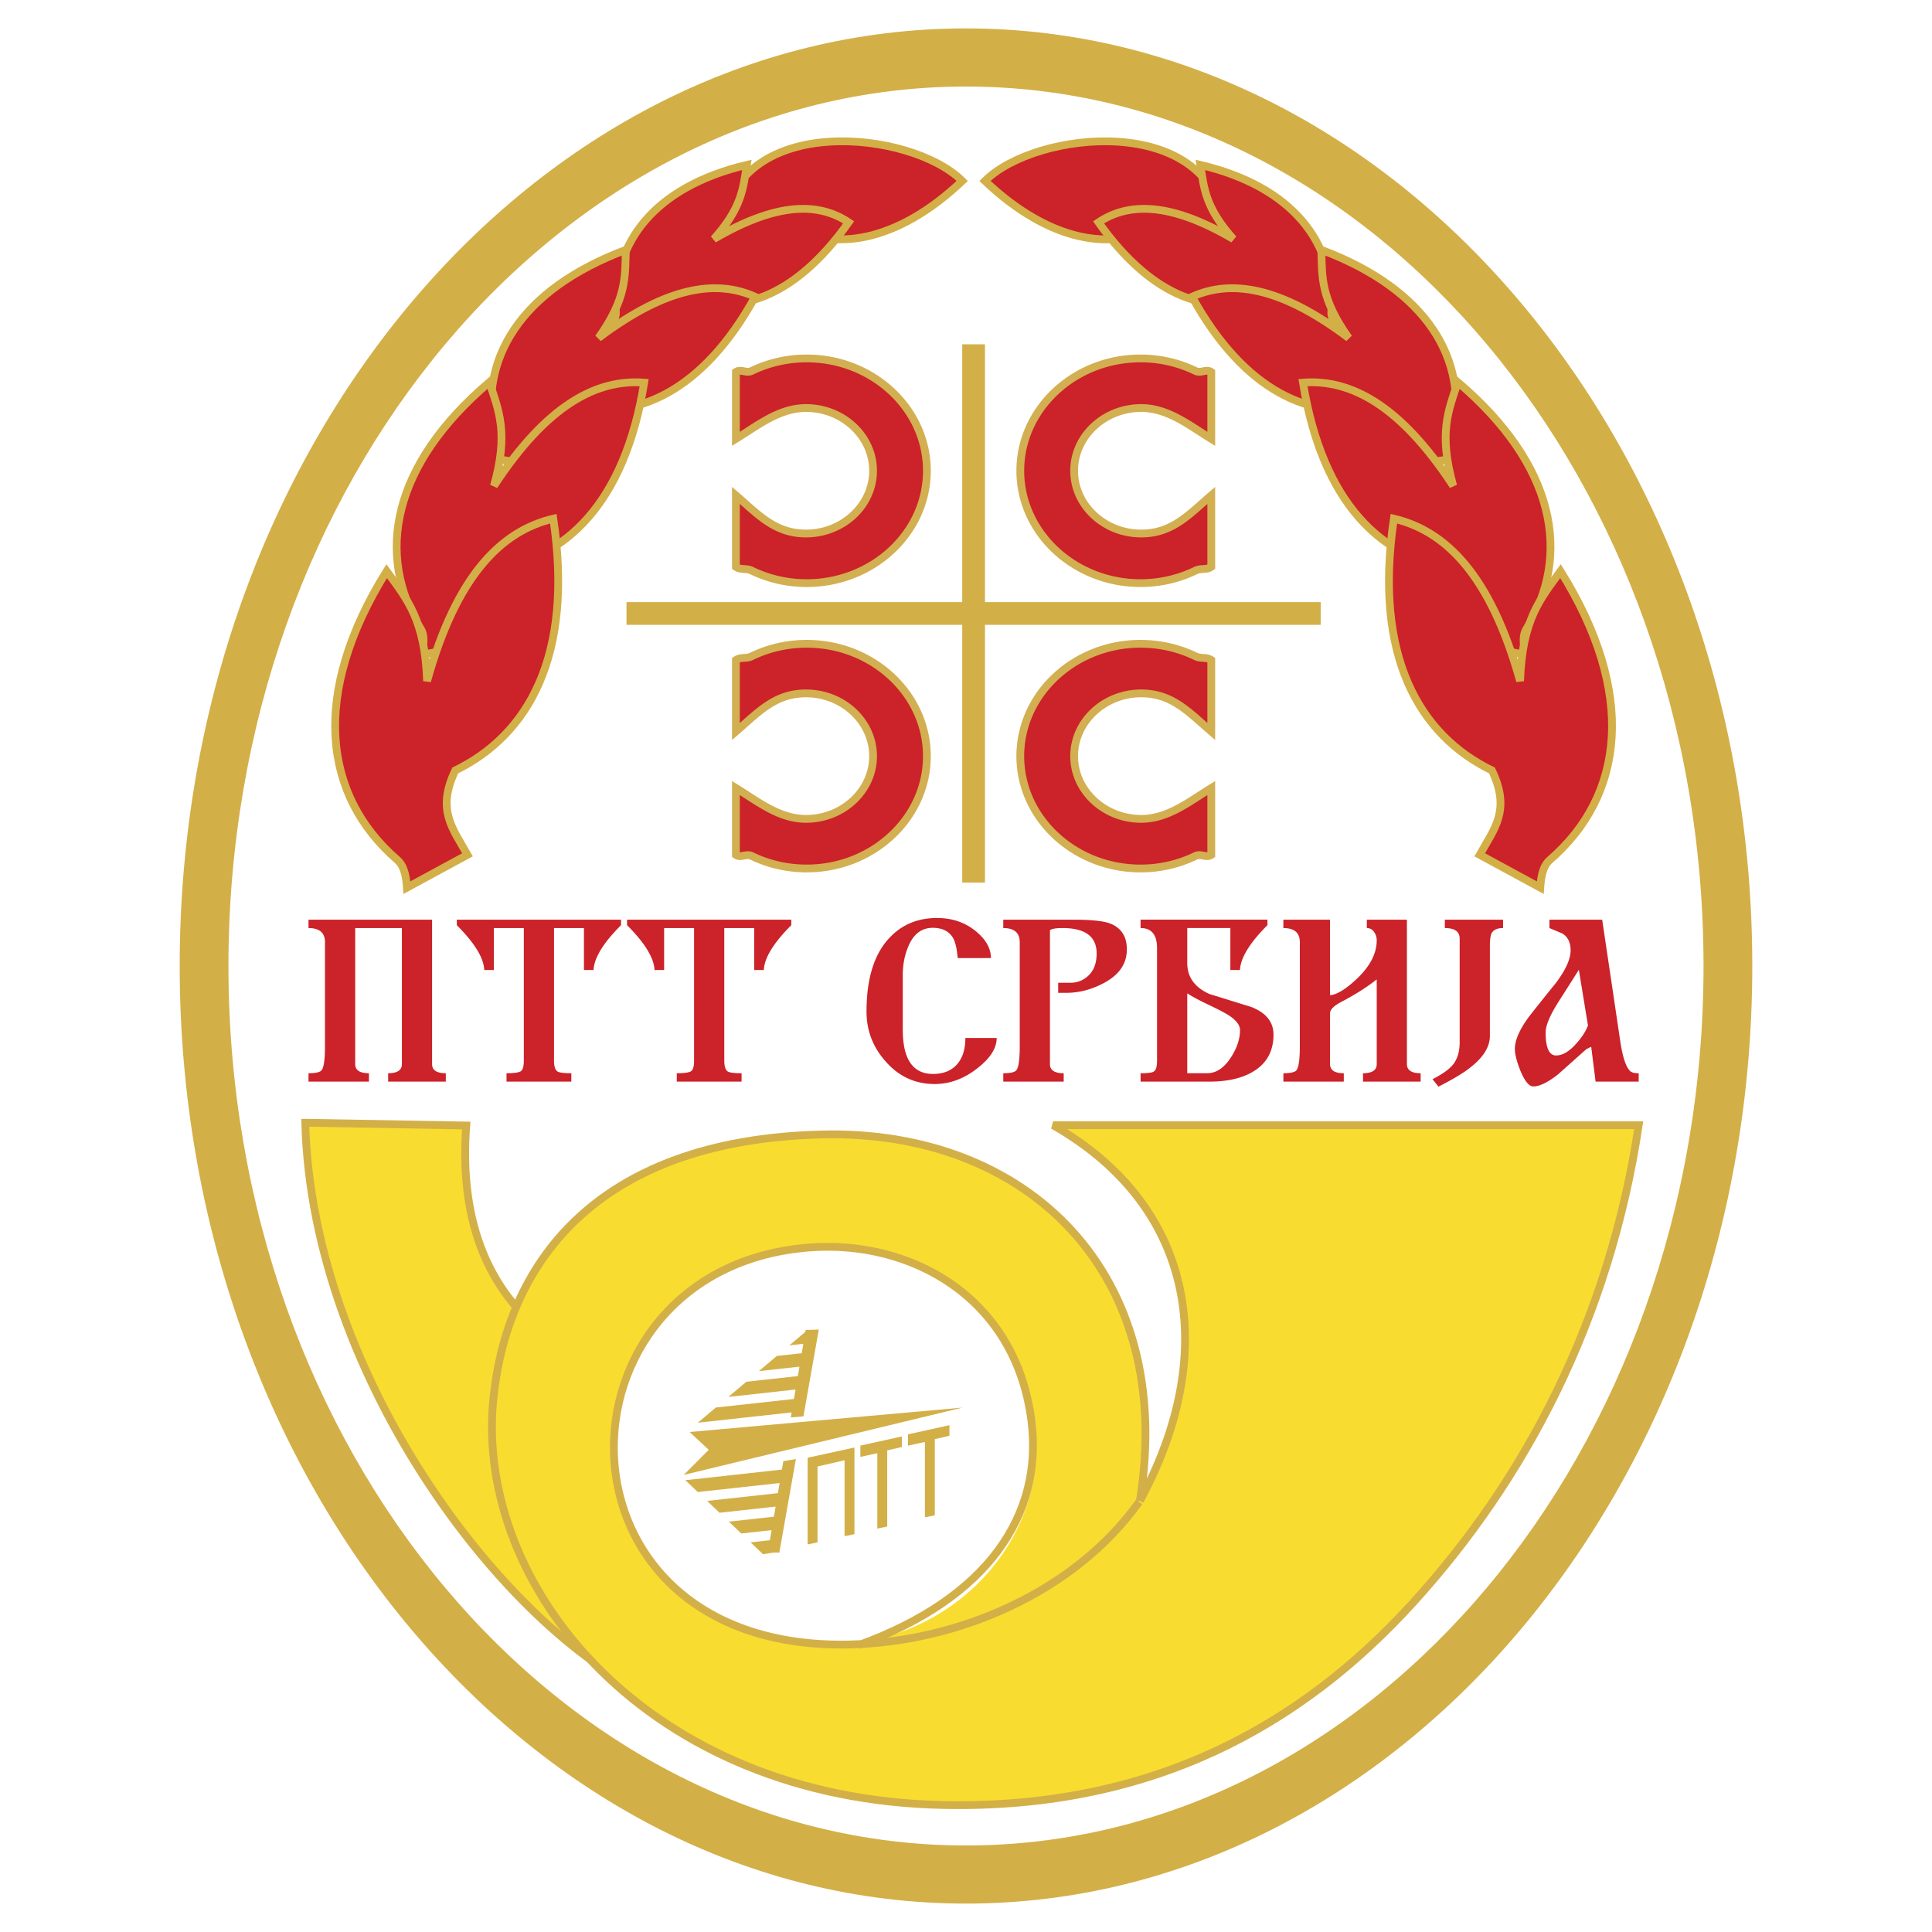
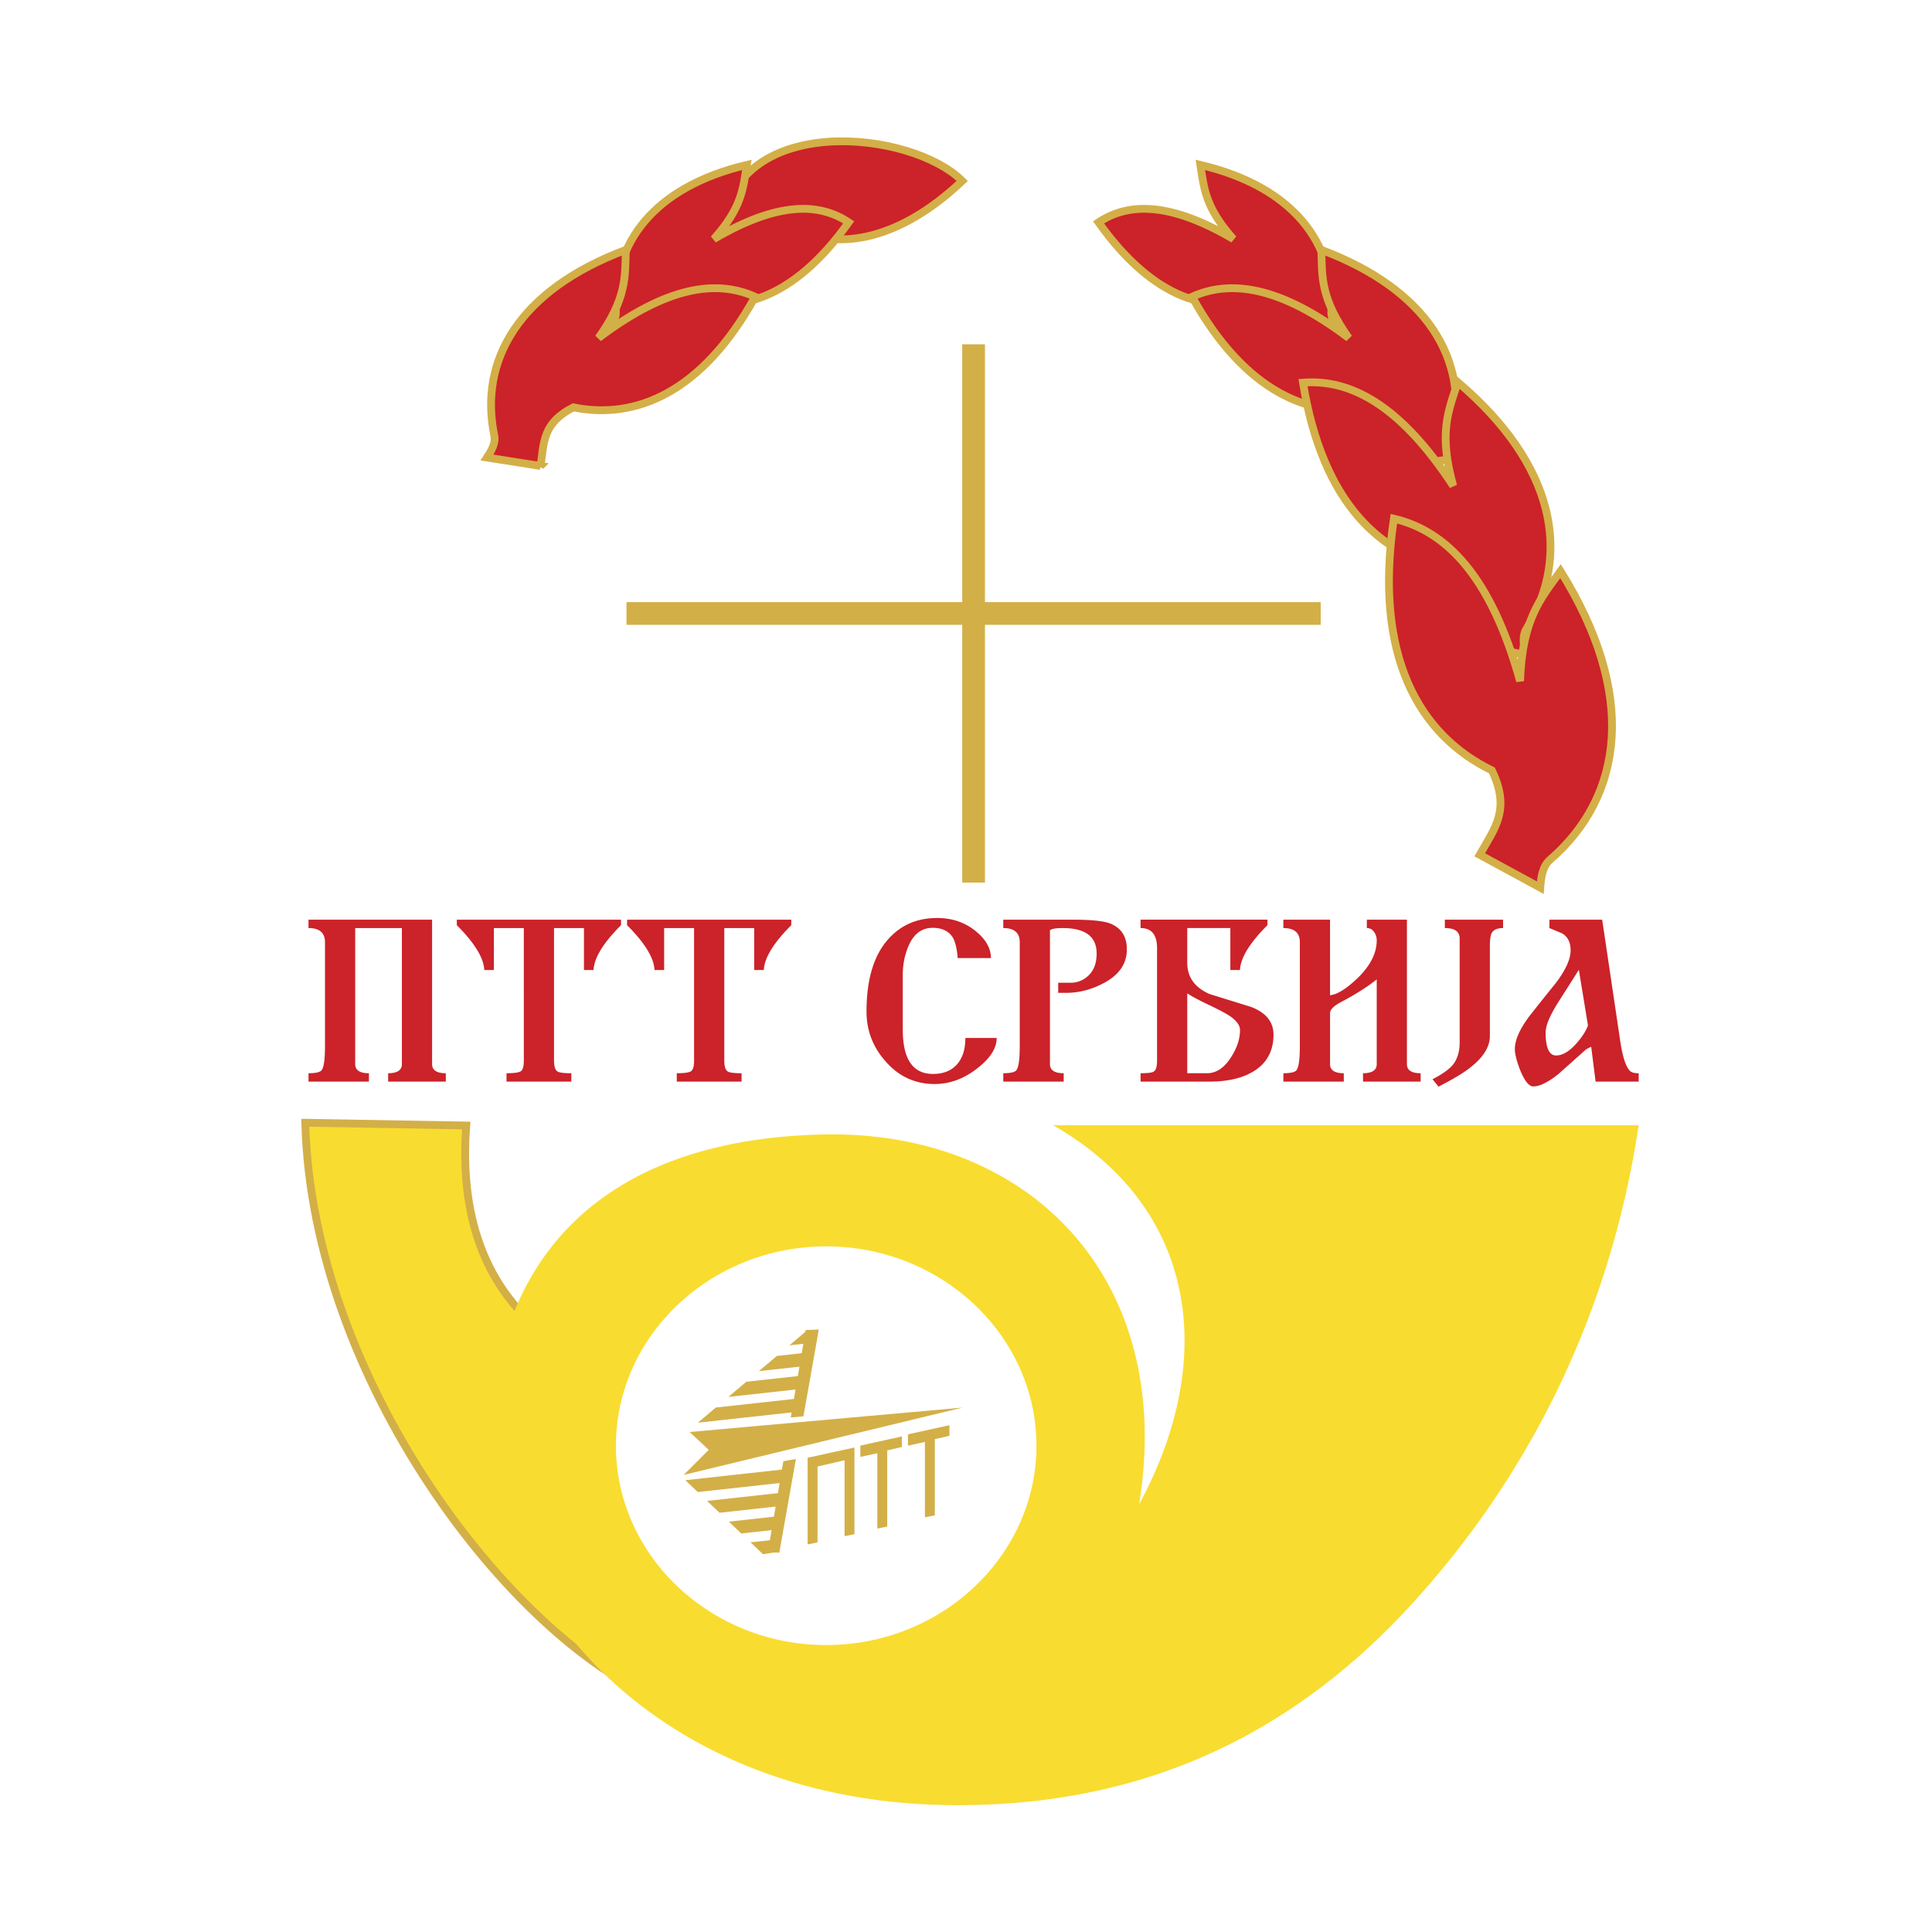
<svg xmlns="http://www.w3.org/2000/svg" width="2500" height="2500" viewBox="0 0 192.756 192.756">
  <path fill-rule="evenodd" clip-rule="evenodd" fill="#fff" d="M0 0h192.756v192.756H0V0z" />
-   <path d="M113.785 35.761c-6.604 0-11.99 5.035-11.99 11.208 0 6.175 5.387 11.21 11.99 11.21 1.979 0 3.848-.451 5.494-1.251.549-.267 1.074-.034 1.57-.375v-7.127c-2.189 1.866-3.861 3.803-6.988 3.803-3.688 0-6.695-2.812-6.695-6.26s3.008-6.26 6.695-6.26c2.668 0 4.811 1.741 6.988 3.079v-6.671c-.496-.341-1.021.16-1.57-.107a12.553 12.553 0 0 0-5.494-1.249zm-33.299 0c6.604 0 11.99 5.035 11.99 11.208 0 6.175-5.387 11.21-11.99 11.21-1.978 0-3.846-.451-5.494-1.251-.549-.267-1.075-.034-1.57-.375v-7.127c2.189 1.866 3.861 3.803 6.989 3.803 3.687 0 6.695-2.812 6.695-6.26s-3.008-6.26-6.695-6.26c-2.667 0-4.811 1.741-6.989 3.079v-6.671c.496-.341 1.021.16 1.57-.107a12.557 12.557 0 0 1 5.494-1.249zm0 50.887c6.604 0 11.99-5.035 11.99-11.208 0-6.175-5.387-11.209-11.99-11.209-1.978 0-3.846.451-5.494 1.25-.549.267-1.075.035-1.57.375v7.127c2.189-1.866 3.861-3.804 6.989-3.804 3.687 0 6.695 2.812 6.695 6.261 0 3.447-3.008 6.26-6.695 6.26-2.667 0-4.811-1.741-6.989-3.079v6.671c.496.341 1.021-.16 1.57.107 1.648.8 3.516 1.249 5.494 1.249zm33.299 0c-6.604 0-11.99-5.035-11.99-11.208 0-6.175 5.387-11.209 11.99-11.209 1.979 0 3.848.451 5.494 1.25.549.267 1.074.035 1.57.375v7.127c-2.189-1.866-3.861-3.804-6.988-3.804-3.688 0-6.695 2.812-6.695 6.261 0 3.447 3.008 6.26 6.695 6.26 2.668 0 4.811-1.741 6.988-3.079v6.671c-.496.341-1.021-.16-1.57.107a12.553 12.553 0 0 1-5.494 1.249z" fill-rule="evenodd" clip-rule="evenodd" fill="#cc2229" stroke="#d2af51" stroke-width=".777" stroke-miterlimit="2.613" />
  <path d="M74.708 26.236l-3.773-2.105c.449-.362 1.046-.886 1.135-1.546 1.551-11.414 18.867-9.596 23.933-4.533-6.534 6.194-12.948 7.08-17.27 4.401-2.713.422-3.128 1.975-4.025 3.783z" fill-rule="evenodd" clip-rule="evenodd" fill="#cc2229" stroke="#d3af47" stroke-width=".777" stroke-miterlimit="2.613" />
  <path d="M64.924 34.375l-4.34-1.41c.391-.468.903-1.131.86-1.835-.41-6.865 3.804-12.488 13.069-14.68-.374 2.368-.496 4.267-3.296 7.401 6.315-3.711 10.481-3.659 13.453-1.667-5.504 7.752-11.325 9.34-16.35 7.448-2.724.991-2.836 2.685-3.396 4.743z" fill-rule="evenodd" clip-rule="evenodd" fill="#cc2229" stroke="#d3af47" stroke-width=".777" stroke-miterlimit="2.613" />
  <path d="M53.938 46.489l-5.349-.841c.388-.586.888-1.411.727-2.187-1.569-7.573 2.52-14.541 13.119-18.533-.067 2.699.088 4.833-2.724 8.791 6.874-5.19 11.803-5.83 15.629-4.11-5.277 9.553-11.903 12.296-18.137 11.033-3.062 1.559-2.927 3.464-3.265 5.847z" fill-rule="evenodd" clip-rule="evenodd" fill="#cc2229" stroke="#d3af47" stroke-width=".777" stroke-miterlimit="2.613" />
-   <path d="M48.029 64.194c-1.996.381-3.99.762-5.986 1.145.188-.769.403-1.833-.062-2.593-4.543-7.423-2.864-16.357 6.841-24.619.957 2.884 1.934 5.084.46 10.347 5.304-8.112 10.282-10.665 14.988-10.3-1.954 12.125-7.927 17.551-15.01 18.585-2.649 2.816-1.782 4.782-1.231 7.435z" fill-rule="evenodd" clip-rule="evenodd" fill="#cc2229" stroke="#d3af47" stroke-width=".777" stroke-miterlimit="2.613" />
-   <path d="M46.641 85.284l-6.044 3.278c-.061-.89-.193-2.108-.954-2.767-7.425-6.427-8.675-16.608-1.066-28.811 2.015 2.773 3.818 4.806 4.035 10.967 2.928-10.537 7.406-14.984 12.592-16.202 2.047 13.706-2.519 21.583-9.781 25.118-1.886 3.936-.281 5.753 1.218 8.417zM119.562 26.237l3.773-2.105c-.447-.362-1.045-.886-1.135-1.546-1.551-11.414-18.867-9.596-23.932-4.532 6.533 6.193 12.947 7.08 17.268 4.401 2.714.42 3.13 1.973 4.026 3.782z" fill-rule="evenodd" clip-rule="evenodd" fill="#cc2229" stroke="#d3af47" stroke-width=".777" stroke-miterlimit="2.613" />
  <path d="M129.348 34.375c1.445-.471 2.893-.94 4.34-1.41-.391-.468-.902-1.131-.861-1.835.41-6.865-3.803-12.488-13.068-14.68.373 2.368.496 4.267 3.295 7.401-6.314-3.711-10.48-3.659-13.453-1.667 5.506 7.752 11.326 9.34 16.35 7.448 2.723.991 2.836 2.685 3.397 4.743z" fill-rule="evenodd" clip-rule="evenodd" fill="#cc2229" stroke="#d3af47" stroke-width=".777" stroke-miterlimit="2.613" />
  <path d="M140.332 46.489l5.35-.841c-.389-.586-.889-1.411-.727-2.187 1.568-7.573-2.52-14.541-13.119-18.533.066 2.699-.088 4.833 2.725 8.791-6.873-5.19-11.803-5.83-15.629-4.11 5.277 9.553 11.902 12.296 18.137 11.033 3.062 1.559 2.927 3.464 3.263 5.847z" fill-rule="evenodd" clip-rule="evenodd" fill="#cc2229" stroke="#d3af47" stroke-width=".777" stroke-miterlimit="2.613" />
  <path d="M146.242 64.194c1.996.381 3.99.762 5.986 1.145-.189-.769-.404-1.833.062-2.593 4.543-7.423 2.863-16.357-6.842-24.619-.957 2.884-1.934 5.084-.461 10.347-5.303-8.112-10.281-10.665-14.988-10.3 1.955 12.125 7.928 17.551 15.01 18.585 2.651 2.816 1.784 4.782 1.233 7.435z" fill-rule="evenodd" clip-rule="evenodd" fill="#cc2229" stroke="#d3af47" stroke-width=".777" stroke-miterlimit="2.613" />
  <path d="M147.629 85.284l6.045 3.278c.061-.89.193-2.108.955-2.767 7.424-6.427 8.674-16.608 1.064-28.811-2.014 2.773-3.818 4.806-4.035 10.967-2.926-10.537-7.406-14.984-12.592-16.202-2.045 13.706 2.52 21.583 9.783 25.118 1.885 3.936.28 5.753-1.22 8.417z" fill-rule="evenodd" clip-rule="evenodd" fill="#cc2229" stroke="#d3af47" stroke-width=".777" stroke-miterlimit="2.613" />
  <path fill-rule="evenodd" clip-rule="evenodd" fill="#d3af47" d="M96.002 34.352h2.268v25.719h33.496v2.267H98.27v25.72h-2.268v-25.72H62.505v-2.267h33.497V34.352z" />
  <path d="M30.456 112.016l16.063.277c-.654 8.742 1.616 16.434 8.716 21.482l10.52 35.756c-14.672-5.99-34.627-31.785-35.299-57.515z" fill-rule="evenodd" clip-rule="evenodd" fill="#f9dc30" stroke="#d3af47" stroke-width=".777" stroke-miterlimit="2.613" />
  <path d="M105.066 112.264h58.428c-2.928 19.479-11.355 35.365-22.488 47.609-11.131 12.246-25.975 20.604-46.768 20.215-29.625-.553-46.842-21.771-45.025-40.42 1.284-13.176 9.848-25.934 32.825-26.482 20.504-.49 35.273 14.242 31.619 36.883 7.812-14.38 5.859-29.546-8.591-37.805zM82.428 124.35c11.555 0 20.978 8.936 20.978 19.889s-9.423 19.889-20.978 19.889-20.979-8.936-20.979-19.889 9.425-19.889 20.979-19.889z" fill-rule="evenodd" clip-rule="evenodd" fill="#f9dc30" />
-   <path d="M113.65 149.852c-6.527 9.109-18.184 13.967-28.851 14.219-30.987.727-30.419-37.561-4.064-39.609 10.083-.783 20.614 4.896 22.173 17.324 1.176 9.361-4.357 17.67-17.22 22.342m19.378-51.864h58.428c-2.928 19.479-11.355 35.365-22.488 47.609-11.131 12.246-25.975 20.604-46.768 20.215-29.625-.553-46.842-21.771-45.025-40.42 1.284-13.176 9.849-25.936 32.825-26.482 20.502-.488 35.346 13.902 31.691 36.545 7.812-14.381 5.787-29.208-8.663-37.467z" fill="none" stroke="#d3af47" stroke-width=".777" stroke-miterlimit="2.613" />
  <path d="M44.479 107.914h-5.753v-.838c.913 0 1.37-.305 1.37-.91V92.593h-4.658v13.573c0 .605.457.91 1.37.91v.838H30.78v-.838c.731 0 1.169-.104 1.315-.312.219-.287.329-1.092.329-2.416V94.005c0-.941-.548-1.412-1.645-1.412v-.838h12.33v14.411c0 .605.457.91 1.369.91v.838h.001zm17.48-15.608c-1.771 1.771-2.685 3.264-2.739 4.475h-.959v-4.188h-2.986v13.213c0 .59.119.957.356 1.102.183.111.639.168 1.37.168v.838h-6.466v-.838c.73 0 1.201-.064 1.412-.191.21-.129.315-.488.315-1.078V92.593h-2.986v4.188h-.959c-.055-1.211-.968-2.704-2.74-4.475v-.551H61.96v.551h-.001zm16.987 0c-1.771 1.771-2.685 3.264-2.739 4.475h-.959v-4.188h-2.986v13.213c0 .59.119.957.356 1.102.182.111.639.168 1.369.168v.838h-6.465v-.838c.73 0 1.201-.064 1.411-.191.21-.129.315-.488.315-1.078V92.593h-2.986v4.188h-.959c-.055-1.211-.968-2.704-2.74-4.475v-.551h16.383v.551zm20.493 11.251c0 1.021-.639 2.027-1.918 3.016-1.333 1.055-2.758 1.58-4.274 1.58-1.954 0-3.589-.758-4.904-2.273-1.26-1.42-1.89-3.072-1.89-4.955 0-3.32.776-5.785 2.329-7.397 1.225-1.292 2.795-1.939 4.712-1.939 1.516 0 2.813.447 3.891 1.341.986.814 1.48 1.699 1.48 2.657h-3.316c-.073-.91-.228-1.58-.465-2.011-.402-.67-1.078-1.006-2.028-1.006-1.132 0-1.954.647-2.466 1.939-.347.846-.521 1.771-.521 2.777v5.434c0 2.953 1.005 4.428 3.014 4.428 1.059 0 1.872-.334 2.438-1.004.529-.623.794-1.484.794-2.586h3.124v-.001zm12.987-8.833c0 1.452-.795 2.584-2.383 3.399-1.188.623-2.42.934-3.699.934h-.768v-1.006h1.205c.73 0 1.352-.256 1.863-.766s.768-1.229.768-2.155c0-1.691-1.133-2.537-3.396-2.537-.658 0-1.078.072-1.262.216v13.357c0 .605.457.91 1.371.91v.838h-6.027v-.838c.73 0 1.168-.104 1.314-.312.219-.287.328-1.092.328-2.416V94.005c0-.941-.547-1.412-1.643-1.412v-.838h6.904c1.789 0 3.021.12 3.697.359 1.154.431 1.728 1.301 1.728 2.61zm14.631 8.497c0 1.518-.57 2.678-1.713 3.484-1.141.805-2.707 1.209-4.699 1.209h-6.85v-.838c.73 0 1.17-.057 1.316-.168.219-.127.328-.494.328-1.102v-9.958-.623-.623c0-1.341-.547-2.011-1.645-2.011v-.838h12.658v.551c-1.771 1.771-2.684 3.264-2.738 4.475h-.961v-4.188h-4.301v3.471c0 1.42.74 2.457 2.219 3.111l4.166 1.293c1.479.577 2.22 1.495 2.22 2.755zm-3.342-.453c0-.447-.312-.895-.932-1.342-.385-.271-1.098-.654-2.139-1.148s-1.771-.887-2.191-1.174v7.973h1.973c.914 0 1.707-.527 2.383-1.58.603-.927.906-1.837.906-2.729zm18.025 5.146h-5.752v-.838c.912 0 1.369-.305 1.369-.91v-8.449c-.969.766-2.137 1.508-3.508 2.227-.766.398-1.15.781-1.15 1.148v5.074c0 .605.457.91 1.371.91v.838h-6.027v-.838c.73 0 1.168-.104 1.314-.312.219-.287.328-1.092.328-2.416V94.005c0-.941-.547-1.412-1.643-1.412v-.838h4.656v7.54c.695-.062 1.6-.621 2.713-1.674 1.297-1.246 1.945-2.514 1.945-3.807a1.44 1.44 0 0 0-.219-.766c-.184-.304-.439-.455-.768-.455v-.838h4v14.411c0 .605.457.91 1.369.91v.838h.002zm8.221-15.321c-.586 0-.969.176-1.15.526-.109.24-.166.663-.166 1.269v8.977c0 1.133-.721 2.234-2.164 3.303-.584.447-1.57 1.029-2.959 1.748l-.602-.742c.967-.494 1.643-.973 2.027-1.436.455-.559.684-1.309.684-2.25V93.646c0-.702-.492-1.053-1.479-1.053v-.838h5.809v.838zm13.533 15.321h-4.301l-.438-3.471a3.527 3.527 0 0 0-.521.262 1067.31 1067.31 0 0 1-2.768 2.467c-1.021.812-1.854 1.221-2.492 1.221-.42 0-.85-.527-1.289-1.58-.365-.926-.547-1.645-.547-2.154 0-.895.484-1.986 1.451-3.279a259.879 259.879 0 0 1 2.658-3.328c.969-1.293 1.453-2.37 1.453-3.231 0-.798-.283-1.364-.85-1.7l-1.262-.526v-.838h5.262l1.809 12.161c.236 1.564.564 2.545.984 2.943.146.145.43.217.85.217v.836h.001zm-5.062-5.602l-.91-5.555c-.676 1.07-1.35 2.131-2.027 3.186-.857 1.355-1.287 2.377-1.287 3.062 0 1.531.348 2.299 1.041 2.299.645 0 1.311-.391 2.004-1.174.565-.622.958-1.228 1.179-1.818z" fill-rule="evenodd" clip-rule="evenodd" fill="#cc2229" />
-   <path d="M96.377 2.834c43.208 0 78.449 42.021 78.449 93.543 0 51.522-35.24 93.544-78.449 93.544-43.208 0-78.448-42.021-78.448-93.544 0-51.521 35.241-93.543 78.448-93.543zm0 5.8c40.531 0 73.585 39.417 73.585 87.744s-33.055 87.745-73.585 87.745c-40.529 0-73.585-39.418-73.585-87.745 0-48.328 33.057-87.744 73.585-87.744z" fill-rule="evenodd" clip-rule="evenodd" fill="#d3af47" />
  <path d="M80.354 132.875l-1.595 1.348 1.391-.152-.16.939-2.484.273-1.791 1.514 4.047-.445-.161.939-5.139.566-1.791 1.514 6.701-.738-.16.941-7.794.855-1.791 1.516 9.356-1.029-.086.504 1.263-.113 1.533-8.658c-.56.029-.718.016-1.31.047l-.029.179zm-2.199 12.908l-.143.836-9.632 1.061 1.238 1.18 8.165-.898-.172 1.008-7.063.777 1.239 1.18 5.596-.615-.171 1.008-4.496.494 1.239 1.18 3.028-.332-.172 1.006-1.927.213 1.239 1.18c.703-.076 1.021-.225 1.628-.146l1.655-9.348-1.251.216zm-9.351-2.912l27.231-2.436-27.823 6.717 2.5-2.502-1.908-1.779zm12.761 11.016v-7.574l2.697-.621v7.572l.986-.199v-8.646l-4.67 1.021v8.646l.987-.199zm6.953-1.582v-7.6l1.459-.336.002-1.055-4.14.914v1.127l1.691-.369v7.52l.988-.201zm4.747-1.121v-7.6l1.46-.338.001-1.053-4.139.912v1.129l1.692-.371v7.52l.986-.199z" fill-rule="evenodd" clip-rule="evenodd" fill="#d3af47" />
</svg>